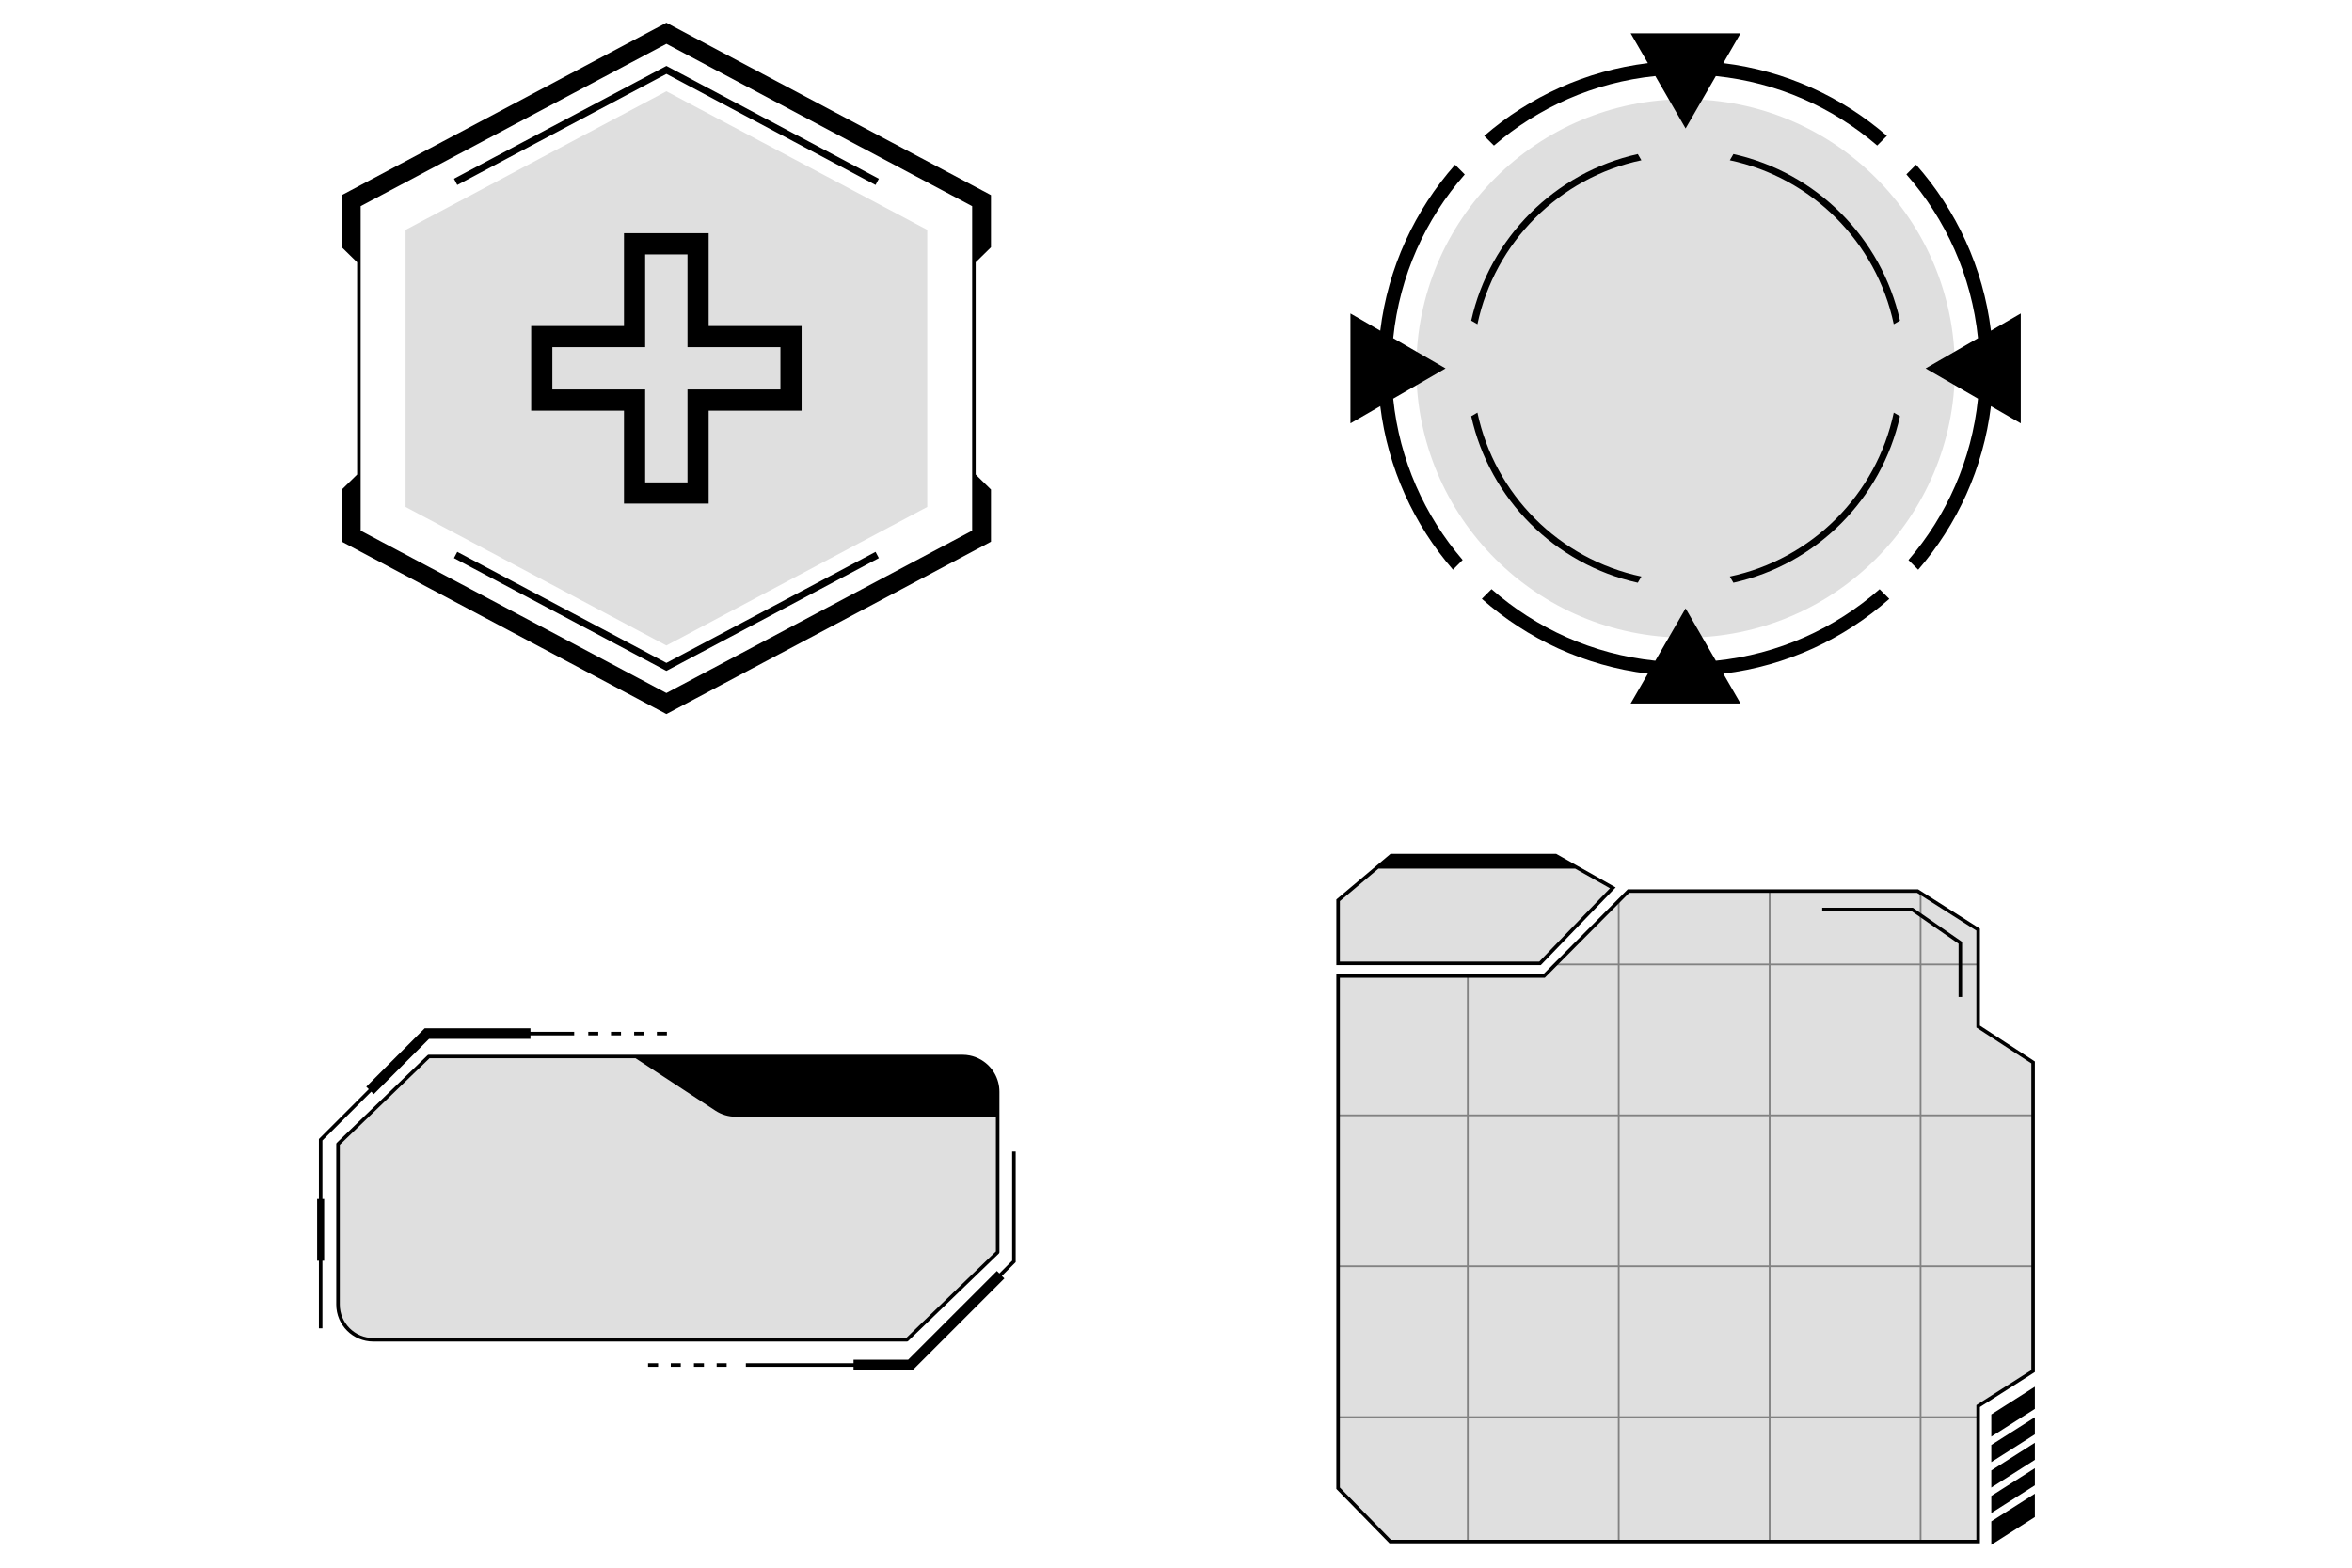
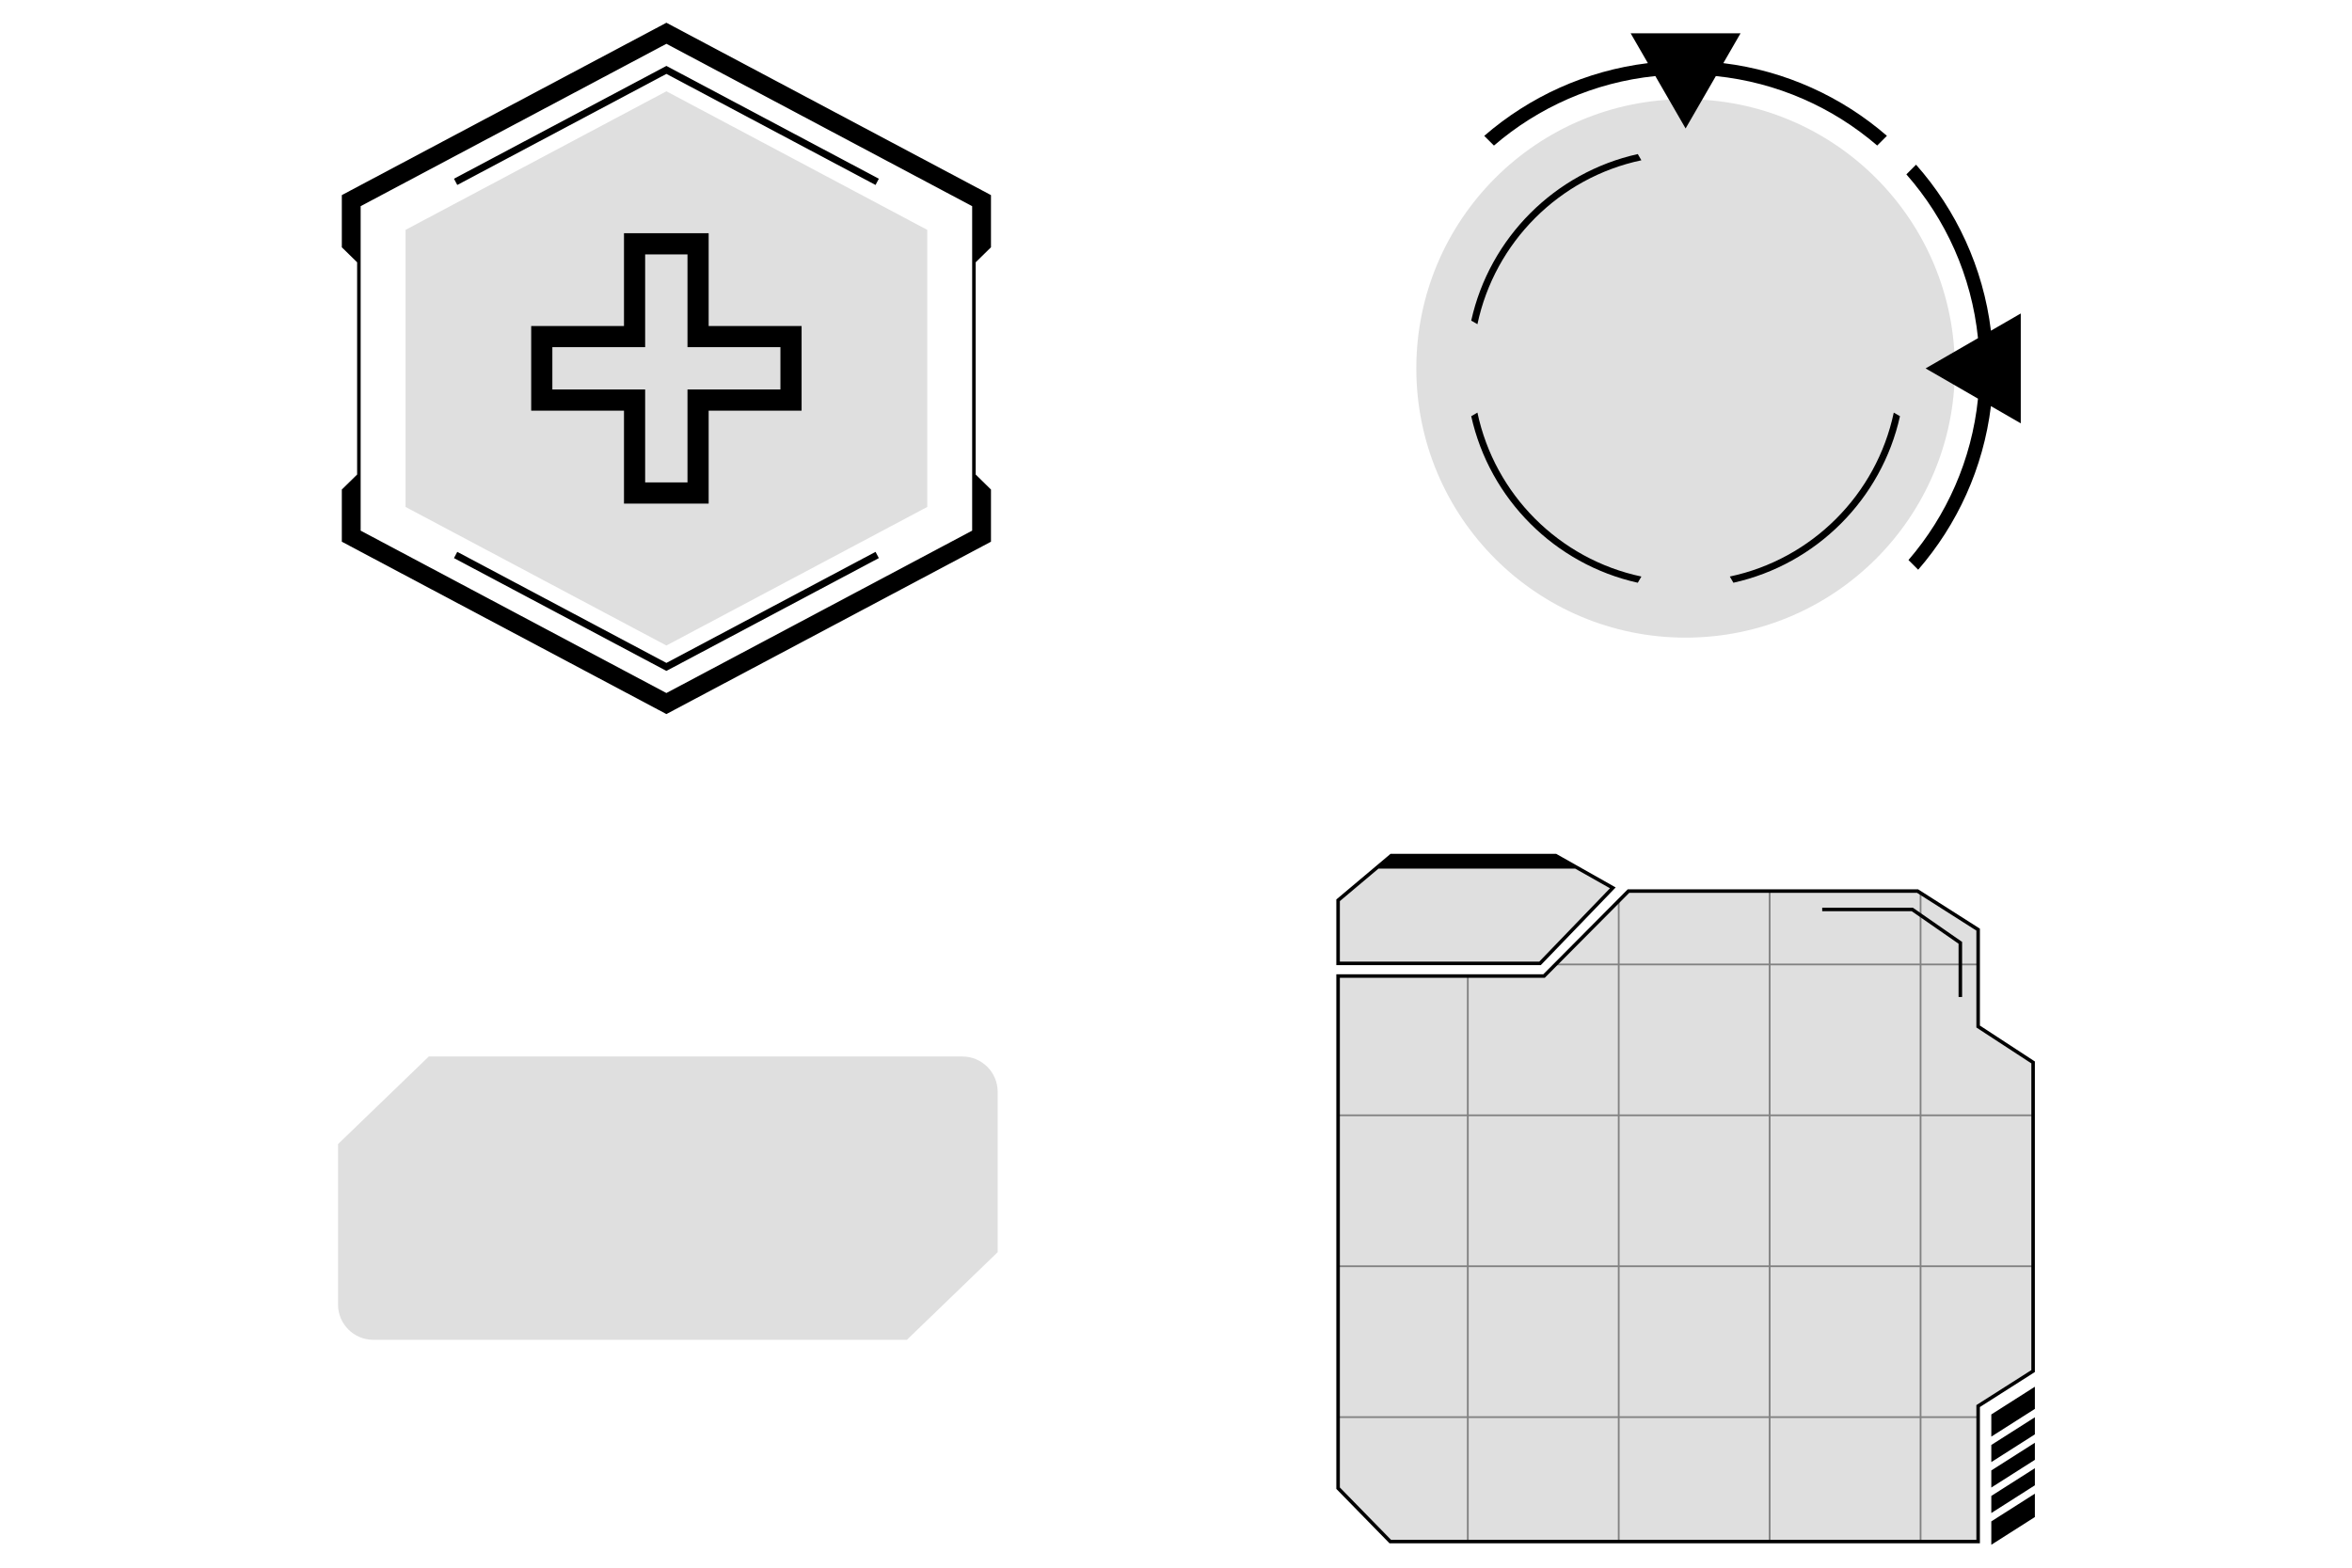
<svg xmlns="http://www.w3.org/2000/svg" width="150" height="100" viewBox="0 0 150 100" fill="none">
  <path d="M42.5 5.823L59.135 14.662V32.338L42.5 41.176L25.866 32.338V14.662L42.5 5.823Z" fill="#DFDFDF" />
  <path d="M42.553 1.478L43.018 1.726L62.63 12.142L63.14 12.414L63.2 12.446V15.775L63.166 15.808L62.225 16.731V30.269L63.166 31.193L63.2 31.226V34.554L63.14 34.586L62.63 34.858L43.018 45.274L42.553 45.522L42.5 45.55L42.447 45.522L41.982 45.274L22.37 34.858L21.86 34.586L21.8 34.554V31.226L21.834 31.193L22.776 30.269V16.731L21.834 15.808L21.8 15.775V12.446L21.86 12.414L22.37 12.142L41.982 1.726L42.447 1.478L42.5 1.45L42.553 1.478ZM23.001 13.151V33.849L42.5 44.207L62 33.849V13.151L42.5 2.794L23.001 13.151ZM55.943 35.401L56.049 35.6L51.568 37.98L42.606 42.74L42.501 42.796L42.395 42.74L33.433 37.98L28.952 35.6L29.057 35.401L29.163 35.202L33.644 37.582L42.5 42.286L51.357 37.582L55.838 35.202L55.943 35.401ZM42.606 4.261L51.568 9.021L56.049 11.401L55.943 11.6L55.838 11.799L51.357 9.419L42.5 4.714L33.644 9.419L29.163 11.799L29.057 11.6L28.952 11.401L33.433 9.021L42.395 4.261L42.501 4.205L42.606 4.261Z" fill="black" />
  <path fill-rule="evenodd" clip-rule="evenodd" d="M45.195 20.795L51.122 20.796V26.195L45.195 26.195V32.122H39.795V26.195H33.877V20.795H39.795V14.877H45.195V20.795ZM41.145 22.145H35.227V24.845H41.145V30.772H43.845V24.845H49.772V22.145H43.845V16.227H41.145V22.145Z" fill="black" />
  <path d="M107.5 6.327C116.984 6.327 124.673 14.016 124.673 23.5C124.673 32.985 116.984 40.674 107.5 40.674C98.015 40.674 90.326 32.985 90.326 23.5C90.326 14.016 98.015 6.327 107.5 6.327Z" fill="#DFDFDF" />
-   <path d="M95.123 37.58C97.972 40.086 101.586 41.74 105.57 42.148L107.5 38.806L109.43 42.148C113.412 41.74 117.025 40.087 119.873 37.583L120.491 38.201C117.596 40.761 113.94 42.479 109.906 42.972L111.004 44.875H103.996L105.094 42.972C101.058 42.479 97.401 40.76 94.505 38.198L95.123 37.58Z" fill="black" />
  <path d="M94.224 26.319C95.329 31.551 99.449 35.67 104.681 36.776L104.451 37.172C99.164 35.998 95.001 31.836 93.828 26.549L94.224 26.319Z" fill="black" />
  <path d="M121.172 26.549C119.998 31.836 115.836 35.998 110.548 37.172L110.32 36.776C115.551 35.67 119.67 31.551 120.776 26.319L121.172 26.549Z" fill="black" />
  <path d="M122.198 10.505C124.76 13.4 126.479 17.058 126.973 21.094L128.875 19.996V27.004L126.973 25.906C126.488 29.871 124.821 33.471 122.333 36.342L121.714 35.723C124.145 32.899 125.748 29.342 126.148 25.43L122.806 23.5L126.148 21.57C125.74 17.586 124.086 13.972 121.58 11.123L122.198 10.505Z" fill="black" />
-   <path d="M93.416 11.127C90.912 13.975 89.259 17.588 88.852 21.57L92.194 23.5L88.852 25.43C89.252 29.341 90.853 32.897 93.282 35.72L92.664 36.339C90.178 33.469 88.512 29.87 88.027 25.906L86.125 27.004V19.996L88.027 21.094C88.52 17.059 90.239 13.403 92.798 10.509L93.416 11.127Z" fill="black" />
-   <path d="M110.549 9.828C115.836 11.002 119.998 15.164 121.172 20.451L120.776 20.68C119.67 15.449 115.551 11.33 110.32 10.224L110.549 9.828Z" fill="black" />
  <path d="M104.68 10.224C99.449 11.33 95.33 15.449 94.224 20.68L93.828 20.451C95.002 15.164 99.164 11.002 104.451 9.828L104.68 10.224Z" fill="black" />
-   <path d="M111.004 2.125L109.906 4.027C113.87 4.512 117.469 6.178 120.339 8.664L119.72 9.283C116.896 6.854 113.341 5.252 109.43 4.852L107.5 8.194L105.57 4.851C101.657 5.252 98.101 6.855 95.277 9.286L94.658 8.667C97.529 6.179 101.129 4.512 105.094 4.027L103.996 2.125H111.004Z" fill="black" />
+   <path d="M111.004 2.125L109.906 4.027C113.87 4.512 117.469 6.178 120.339 8.664L119.72 9.283C116.896 6.854 113.341 5.252 109.43 4.852L107.5 8.194L105.57 4.851C101.657 5.252 98.101 6.855 95.277 9.286L94.658 8.667C97.529 6.179 101.129 4.512 105.094 4.027L103.996 2.125Z" fill="black" />
  <path d="M63.627 79.876L57.838 85.464H23.808C22.565 85.464 21.558 84.456 21.558 83.214V72.98L27.346 67.393H61.377C62.619 67.393 63.627 68.4 63.627 69.643V79.876Z" fill="#DFDFDF" />
-   <path d="M64.775 80.51L63.895 81.39L64.054 81.549L58.197 87.407H54.435V87.182H47.567V86.957H54.435V86.732H57.917L63.338 81.311L63.577 81.072L63.736 81.231L64.55 80.417V73.457H64.775V80.51ZM41.969 87.182H41.33V86.957H41.969V87.182ZM43.417 87.182H42.779V86.957H43.417V87.182ZM44.895 87.182H44.256V86.957H44.895V87.182ZM46.343 87.182H45.705V86.957H46.343V87.182ZM61.377 67.28C61.54 67.28 61.699 67.296 61.853 67.328C61.968 67.352 62.08 67.384 62.189 67.423C62.334 67.476 62.472 67.543 62.602 67.622C63.284 68.037 63.739 68.786 63.739 69.642V79.876C63.739 79.906 63.727 79.936 63.705 79.957L57.916 85.544C57.895 85.564 57.867 85.576 57.838 85.576H23.808C22.503 85.576 21.445 84.518 21.445 83.213V72.98C21.445 72.949 21.458 72.92 21.48 72.899L27.268 67.312L27.285 67.298C27.303 67.286 27.325 67.28 27.346 67.28H61.377ZM21.671 73.028V83.213C21.671 84.394 22.628 85.351 23.808 85.351H57.792L63.514 79.828V71.233H46.922C46.461 71.233 46.011 71.098 45.626 70.846L40.533 67.505H27.392L21.671 73.028ZM33.83 65.818H36.619V66.043H33.83V66.268H27.364L23.837 69.795L23.678 69.636L20.563 72.751V76.482H20.675V80.419H20.563V84.732H20.338V80.419H20.225V76.482H20.338V72.658L23.519 69.477L23.36 69.318L27.084 65.593H33.83V65.818ZM38.156 66.043H37.518V65.818H38.156V66.043ZM39.605 66.043H38.966V65.818H39.605V66.043ZM41.082 66.043H40.444V65.818H41.082V66.043ZM42.531 66.043H41.892V65.818H42.531V66.043Z" fill="black" />
  <g clip-path="url(#clip0_1728_4991)">
    <path d="M126.156 89.69L129.663 87.458V67.77L126.156 65.48V59.299L122.29 56.838H103.859L98.471 62.26H85.338V94.928L88.664 98.333H126.156V89.69Z" fill="#DFDFDF" />
    <path fill-rule="evenodd" clip-rule="evenodd" d="M112.917 56.838V61.463H122.43V56.927L122.542 56.998V61.463H126.156V61.575H122.542V71.088H129.662V71.201H122.542V80.714H129.662V80.826H122.542V90.339H126.156V90.451H122.542V98.333H122.43V90.451H112.917V98.333H112.804V90.451H103.291V98.333H103.179V90.451H93.666V98.333H93.553V90.451H85.337V90.339H93.553V80.826H85.337V80.714H93.553V71.201H85.337V71.088H93.553V62.26H93.666V71.088H103.179V61.575H99.151L99.263 61.463H103.179V57.522L103.291 57.409V61.463H112.804V56.838H112.917ZM93.666 90.339H103.179V80.826H93.666V90.339ZM103.291 90.339H112.804V80.826H103.291V90.339ZM112.917 90.339H122.43V80.826H112.917V90.339ZM93.666 80.714H103.179V71.201H93.666V80.714ZM103.291 80.714H112.804V71.201H103.291V80.714ZM112.917 80.714H122.43V71.201H112.917V80.714ZM103.291 71.088H112.804V61.575H103.291V71.088ZM112.917 71.088H122.43V61.575H112.917V71.088Z" fill="#828282" />
    <path d="M98.217 61.451L102.859 56.634L99.213 54.575H88.726L85.337 57.428V61.451H98.217Z" fill="#DFDFDF" />
    <path d="M129.775 96.77L129.723 96.803L127.17 98.428L126.997 98.538V97.046L129.775 95.279V96.77ZM122.351 56.743L126.217 59.204L126.269 59.237V65.419L129.724 67.676L129.775 67.709V87.52L129.723 87.553L126.269 89.752V98.445H88.617L88.584 98.411L85.257 95.007L85.225 94.974V62.148H98.424L103.779 56.759L103.812 56.726H122.323L122.351 56.743ZM98.551 62.34L98.518 62.373H85.45V94.882L88.712 98.22H126.044V89.629L126.096 89.596L129.55 87.397V67.831L126.095 65.575L126.044 65.541V59.361L122.257 56.951H103.906L98.551 62.34ZM129.775 94.745L126.997 96.513V95.422L129.775 93.654V94.745ZM129.775 93.121L126.997 94.888V93.797L129.775 92.03V93.121ZM129.775 91.496L126.997 93.264V92.172L129.775 90.405V91.496ZM129.775 89.871L126.997 91.639V90.225L127.049 90.192L129.602 88.567L129.775 88.457V89.871ZM122.021 57.92L125.085 60.048L125.134 60.081V63.597H124.909V60.199L121.922 58.126H116.212V57.901H121.992L122.021 57.92ZM99.269 54.477L102.914 56.536L103.041 56.608L102.94 56.712L98.298 61.529L98.265 61.563H85.225V57.376L85.265 57.342L87.565 55.406L87.8 55.208L88.418 54.688L88.654 54.489L88.685 54.463H99.243L99.269 54.477ZM87.914 55.406L85.45 57.481V61.338H98.169L102.677 56.661L100.456 55.406H87.914Z" fill="black" />
  </g>
  <defs>
    <clipPath id="clip0_1728_4991">
      <rect width="45" height="45" fill="white" transform="translate(85 54)" />
    </clipPath>
  </defs>
</svg>